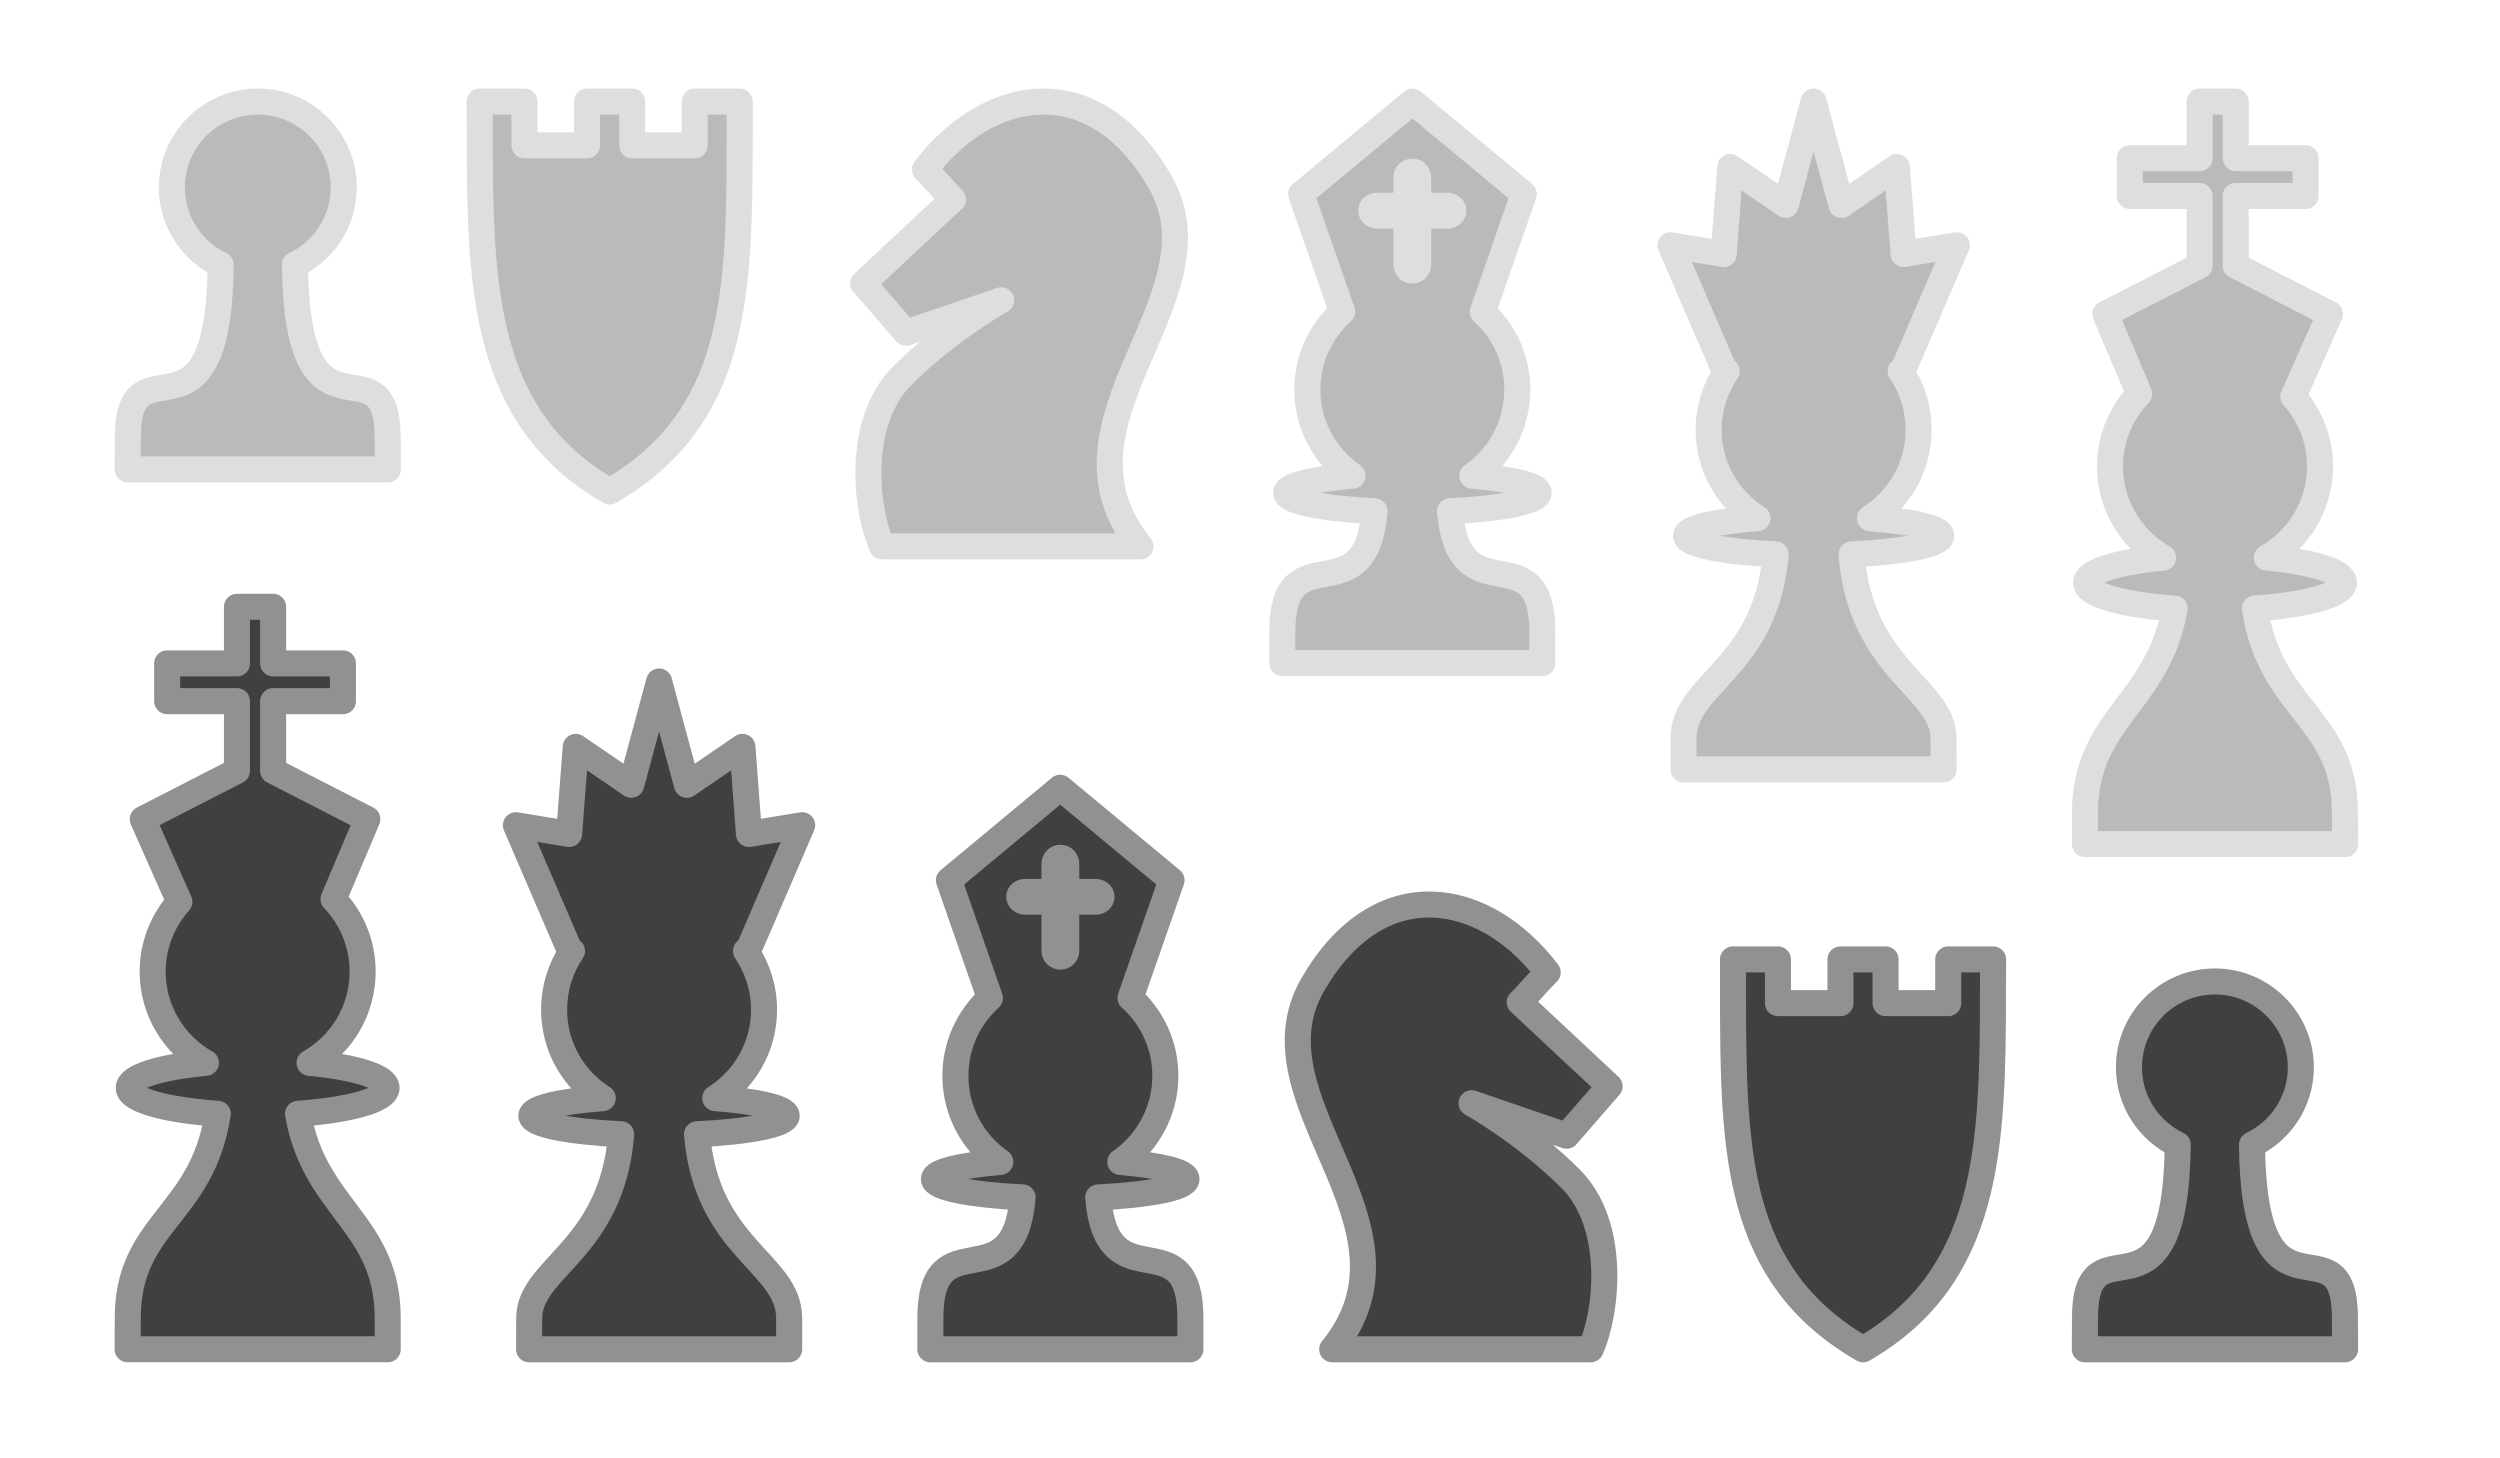
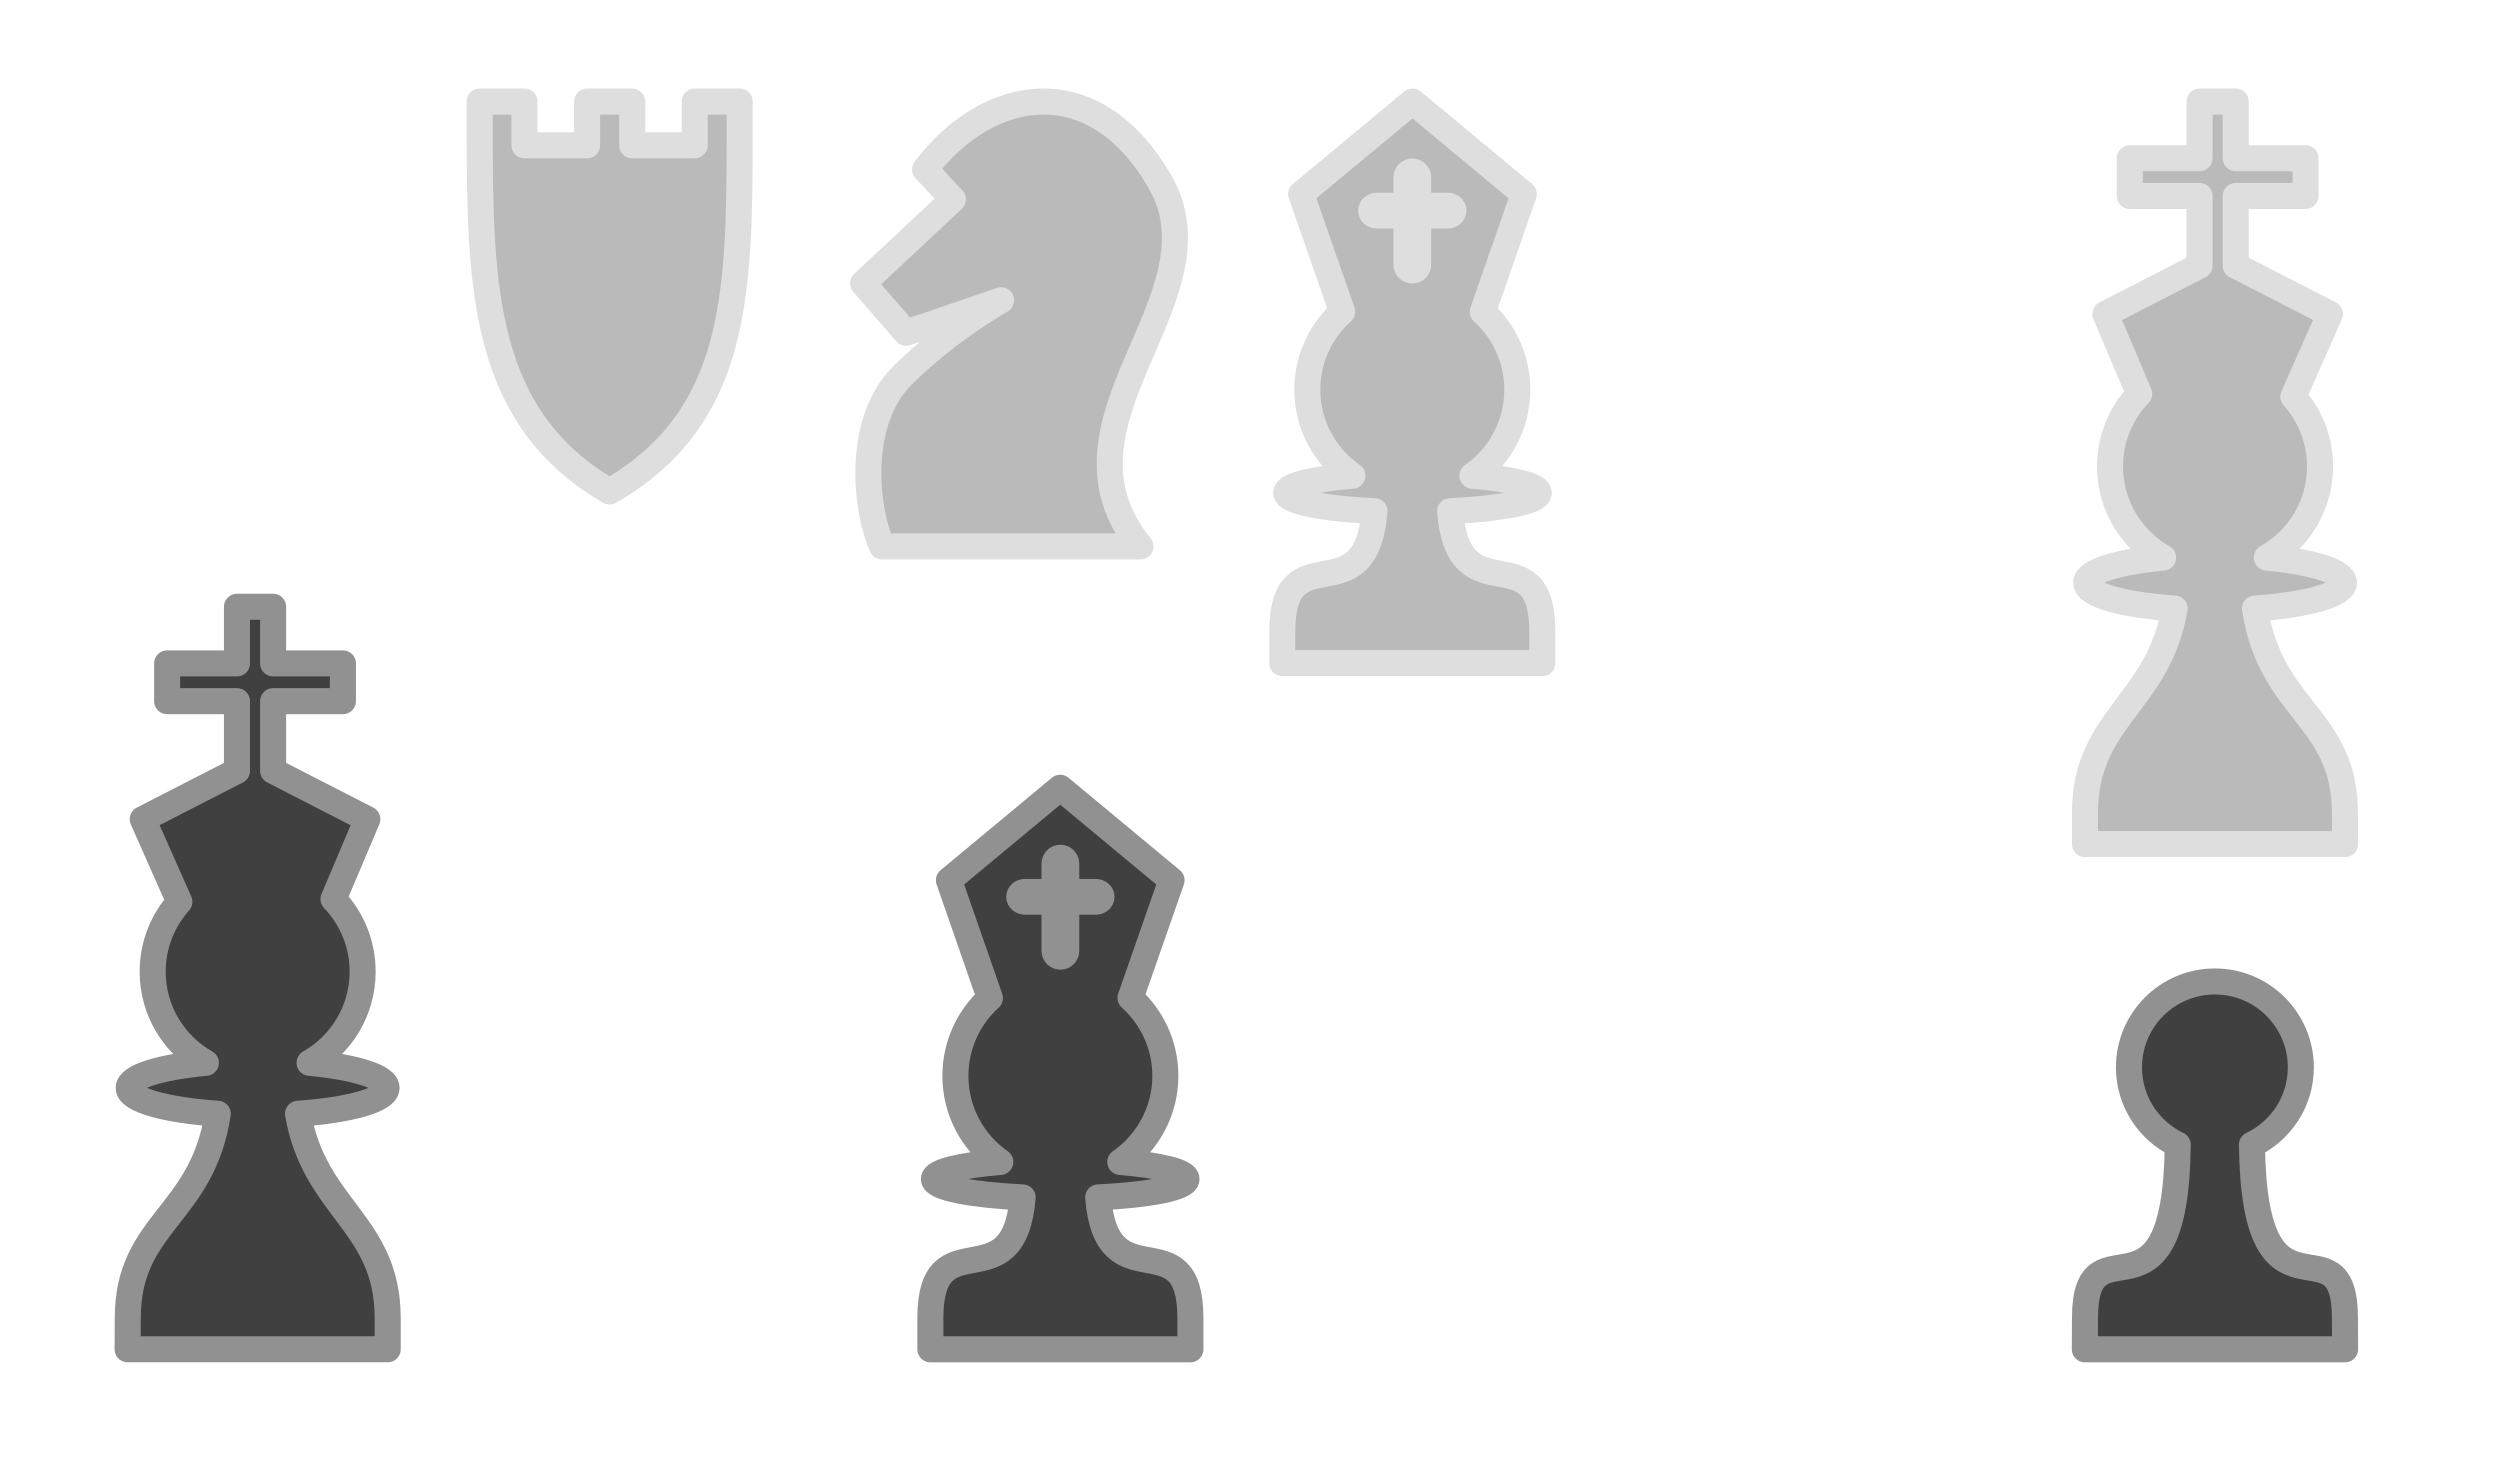
<svg xmlns="http://www.w3.org/2000/svg" id="svg2" viewBox="0 0 480 280" version="1.0">
  <g id="layer1" stroke-linejoin="round" stroke-width="5" stroke-linecap="round" transform="translate(-30.212 -26.938)">
-     <path id="WPawn" d="m79.712 46.438c-9.108 0-16.5 7.392-16.5 16.5 0 6.556 3.831 12.183 9.375 14.843-0.424 37.769-17.844 13.009-17.844 33.309l-0.031 5.97h49.968l-0.03-5.97c0-20.3-17.389 4.46-17.813-33.309 5.53-2.666 9.375-8.297 9.375-14.843 0-9.108-7.392-16.5-16.5-16.5z" stroke="#dedede" fill="#bababa" />
    <path id="WRook" d="m122.29 46.438l0.03 6c0 30.198 0.76 54.902 24.94 68.862 24.52-14.16 24.97-37.721 24.97-68.862v-6h-8.63v8.402h-12v-8.402h-8.66v8.402h-12.03v-8.402h-8.62z" stroke="#dedede" fill="#bababa" />
    <path id="WKnight" d="m213.18 65.212l-17.25 16.125 8.25 9.5 18.25-6.25s-10.2 5.698-19 14.5c-8.88 8.883-7.05 25.683-3.87 32.753h49.62c-19.5-24 16.69-47.59 3.75-70.003-12.6-21.824-32.88-18.444-45.12-2.372 1.87 1.867 3.65 4.02 5.37 5.747z" stroke="#dedede" fill="#bababa" />
    <path id="WBishop" d="m301.41 46.438l-21.38 17.75 7.88 22.593c-4.1 3.69-6.69 9.026-6.69 14.969 0 6.84 3.44 12.89 8.66 16.53-7.55 0.64-12.72 1.86-12.72 3.28 0 1.68 7.15 3.05 16.96 3.53-1.67 20.62-17.71 3.71-17.71 23.19v5.97h49.93v-5.97c0-19.47-16.03-2.62-17.72-23.19 9.83-0.48 17.04-1.85 17.04-3.53 0-1.42-5.21-2.64-12.75-3.28 5.22-3.64 8.62-9.68 8.62-16.53 0-5.927-2.55-11.249-6.62-14.938l7.87-22.624-21.37-17.75zm-0.03 13.437c0.62 0 1.12 0.502 1.12 1.125v5.438h5.66c0.62 0 1.12 0.418 1.12 0.937s-0.5 0.937-1.12 0.937h-5.66v9.438c0 0.623-0.5 1.125-1.12 1.125-0.63 0-1.13-0.502-1.13-1.125v-9.438h-5.66c-0.62 0-1.12-0.418-1.12-0.937s0.5-0.937 1.12-0.937h5.66v-5.438c0-0.623 0.5-1.125 1.13-1.125z" stroke="#dedede" fill="#bababa" />
-     <path id="WQueen" d="m378.42 46.438l-5.34 19.843-10.66-7.281-1.25 16.719-10.22-1.688 10.41 24.157h0.38c-2.18 3.212-3.47 7.112-3.47 11.282 0 7.15 3.75 13.39 9.37 16.97-8.1 0.61-13.72 1.89-13.72 3.37 0 1.69 7.27 3.09 17.22 3.57-1.85 21.98-17.69 24.67-17.69 35.31v5.97h49.94l-0.03-5.97c0-9.74-15.83-12.93-17.66-35.31 9.97-0.48 17.25-1.88 17.25-3.57 0-1.48-5.61-2.76-13.71-3.37 5.61-3.58 9.34-9.82 9.34-16.97 0-4.17-1.26-8.07-3.44-11.282h0.38l10.4-24.157-10.22 1.688-1.28-16.719-10.65 7.281-5.35-19.843z" stroke="#dedede" fill="#bababa" />
    <path id="WKing" d="m452.53 46.438v10.874h-13.4v7.25h13.4v13.376l-18.09 9.286 6.5 15.336c-3.47 3.62-5.6 8.53-5.6 13.94 0 7.5 4.11 14.03 10.19 17.5-8.69 0.82-14.78 2.67-14.78 4.81 0 2.33 7.14 4.28 17 4.97-3.15 18.28-17.22 21-17.22 39.25v5.97h49.94l-0.03-5.97c0-18.4-14.29-19.59-17.28-39.25 9.91-0.69 17.09-2.64 17.09-4.97 0-2.15-6.1-4-14.81-4.81 6.09-3.46 10.22-9.99 10.22-17.5 0-5.15-1.94-9.84-5.13-13.41l7.03-15.866-18.09-9.286v-13.376h13.41v-7.25h-13.41v-10.874h-6.94z" stroke="#dedede" fill="#bababa" />
    <path id="BPawn" d="m455.47 215.38c9.11 0 16.5 7.39 16.5 16.5 0 6.55-3.83 12.18-9.38 14.84 0.43 37.77 17.85 13.01 17.85 33.31l0.03 5.97h-49.97l0.03-5.97c0-20.3 17.39 4.46 17.81-33.31-5.53-2.67-9.37-8.3-9.37-14.84 0-9.11 7.39-16.5 16.5-16.5z" stroke="#919191" fill="#404040" />
-     <path id="BRook" d="m412.89 211.14l-0.03 6c0 30.19-0.76 54.9-24.94 68.86-24.52-14.16-24.97-37.72-24.97-68.86v-6h8.63v8.4h12v-8.4h8.66v8.4h12.03v-8.4h8.62z" stroke="#919191" fill="#404040" />
-     <path id="BKnight" d="m322 219.38l17.25 16.12-8.25 9.5-18.25-6.25s10.2 5.7 19 14.5c8.88 8.88 7.05 25.68 3.87 32.75h-49.62c19.5-24-16.69-47.59-3.75-70 12.6-21.82 32.88-18.44 45.12-2.37-1.87 1.87-3.65 4.02-5.37 5.75z" stroke="#919191" fill="#404040" />
    <path id="BBishop" d="m233.77 178.19l21.38 17.75-7.88 22.59c4.1 3.69 6.69 9.03 6.69 14.97 0 6.84-3.44 12.89-8.65 16.53 7.54 0.64 12.71 1.86 12.71 3.28 0 1.68-7.15 3.05-16.96 3.53 1.67 20.62 17.71 3.71 17.71 23.19v5.97h-49.93v-5.97c0-19.47 16.03-2.62 17.72-23.19-9.83-0.48-17.04-1.85-17.04-3.53 0-1.42 5.21-2.64 12.75-3.28-5.22-3.64-8.62-9.68-8.62-16.53 0-5.93 2.55-11.25 6.62-14.94l-7.87-22.62 21.37-17.75zm0.04 13.43c-0.63 0-1.13 0.51-1.13 1.13v5.44h-5.66c-0.62 0-1.12 0.42-1.12 0.93 0 0.52 0.5 0.94 1.12 0.94h5.66v9.44c0 0.62 0.5 1.12 1.13 1.12 0.62 0 1.12-0.5 1.12-1.12v-9.44h5.66c0.62 0 1.12-0.42 1.12-0.94 0-0.51-0.5-0.93-1.12-0.93h-5.66v-5.44c0-0.62-0.5-1.13-1.12-1.13z" stroke="#919191" fill="#404040" />
-     <path id="BQueen" d="m156.76 157.78l5.34 19.84 10.66-7.28 1.25 16.72 10.22-1.68-10.41 24.15h-0.38c2.18 3.22 3.47 7.11 3.47 11.28 0 7.16-3.75 13.4-9.37 16.97 8.1 0.62 13.72 1.9 13.72 3.38 0 1.68-7.27 3.08-17.22 3.56 1.85 21.99 17.69 24.67 17.69 35.31v5.97h-49.94l0.03-5.97c0-9.74 15.83-12.92 17.66-35.31-9.97-0.48-17.25-1.88-17.25-3.56 0-1.48 5.62-2.76 13.71-3.38-5.61-3.57-9.34-9.82-9.34-16.97 0-4.17 1.26-8.06 3.44-11.28h-0.38l-10.4-24.15 10.22 1.68 1.28-16.72 10.65 7.28 5.35-19.84z" stroke="#919191" fill="#404040" />
    <path id="BKing" d="m82.649 143.44v10.87h13.407v7.25h-13.407v13.38l18.091 9.28-6.497 15.34c3.468 3.62 5.594 8.53 5.594 13.94 0 7.5-4.105 14.03-10.188 17.5 8.697 0.82 14.781 2.67 14.781 4.81 0 2.33-7.138 4.28-16.999 4.97 3.149 18.28 17.219 21 17.219 39.25v5.97h-49.938l0.031-5.97c0-18.4 14.287-19.59 17.281-39.25-9.91-0.69-17.093-2.64-17.093-4.97 0-2.15 6.099-4 14.812-4.81-6.095-3.46-10.219-9.99-10.219-17.5 0-5.15 1.941-9.84 5.125-13.41l-7.031-15.87 18.094-9.28v-13.38h-13.406v-7.25h13.406v-10.87h6.937z" stroke="#919191" fill="#404040" />
  </g>
</svg>